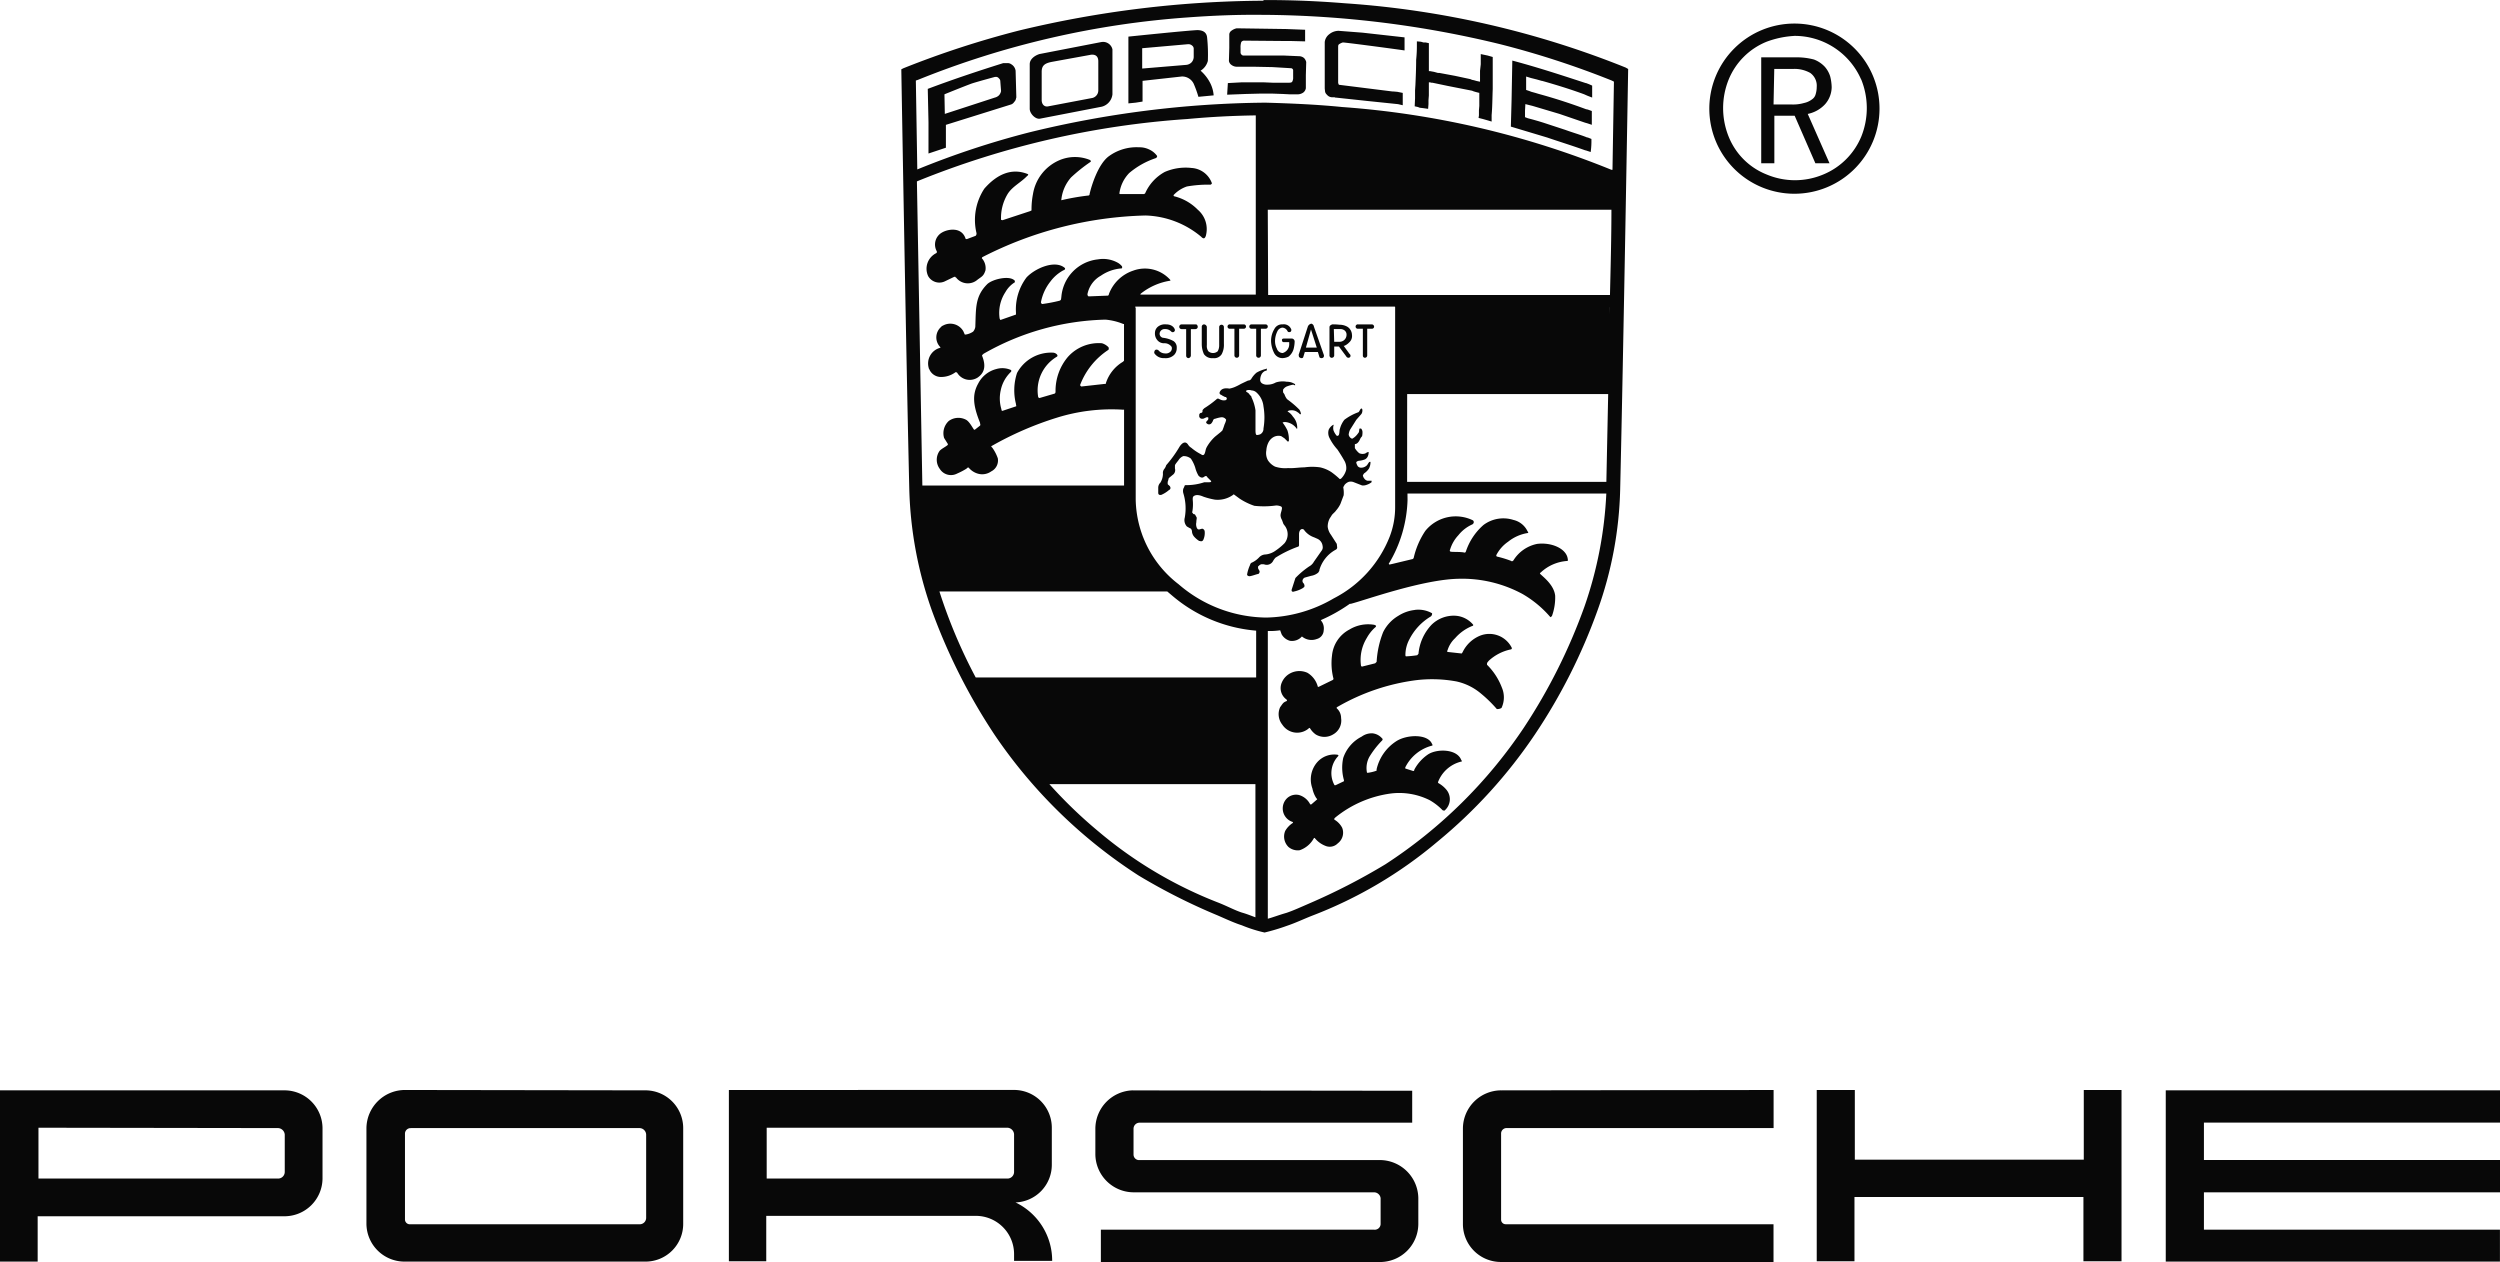
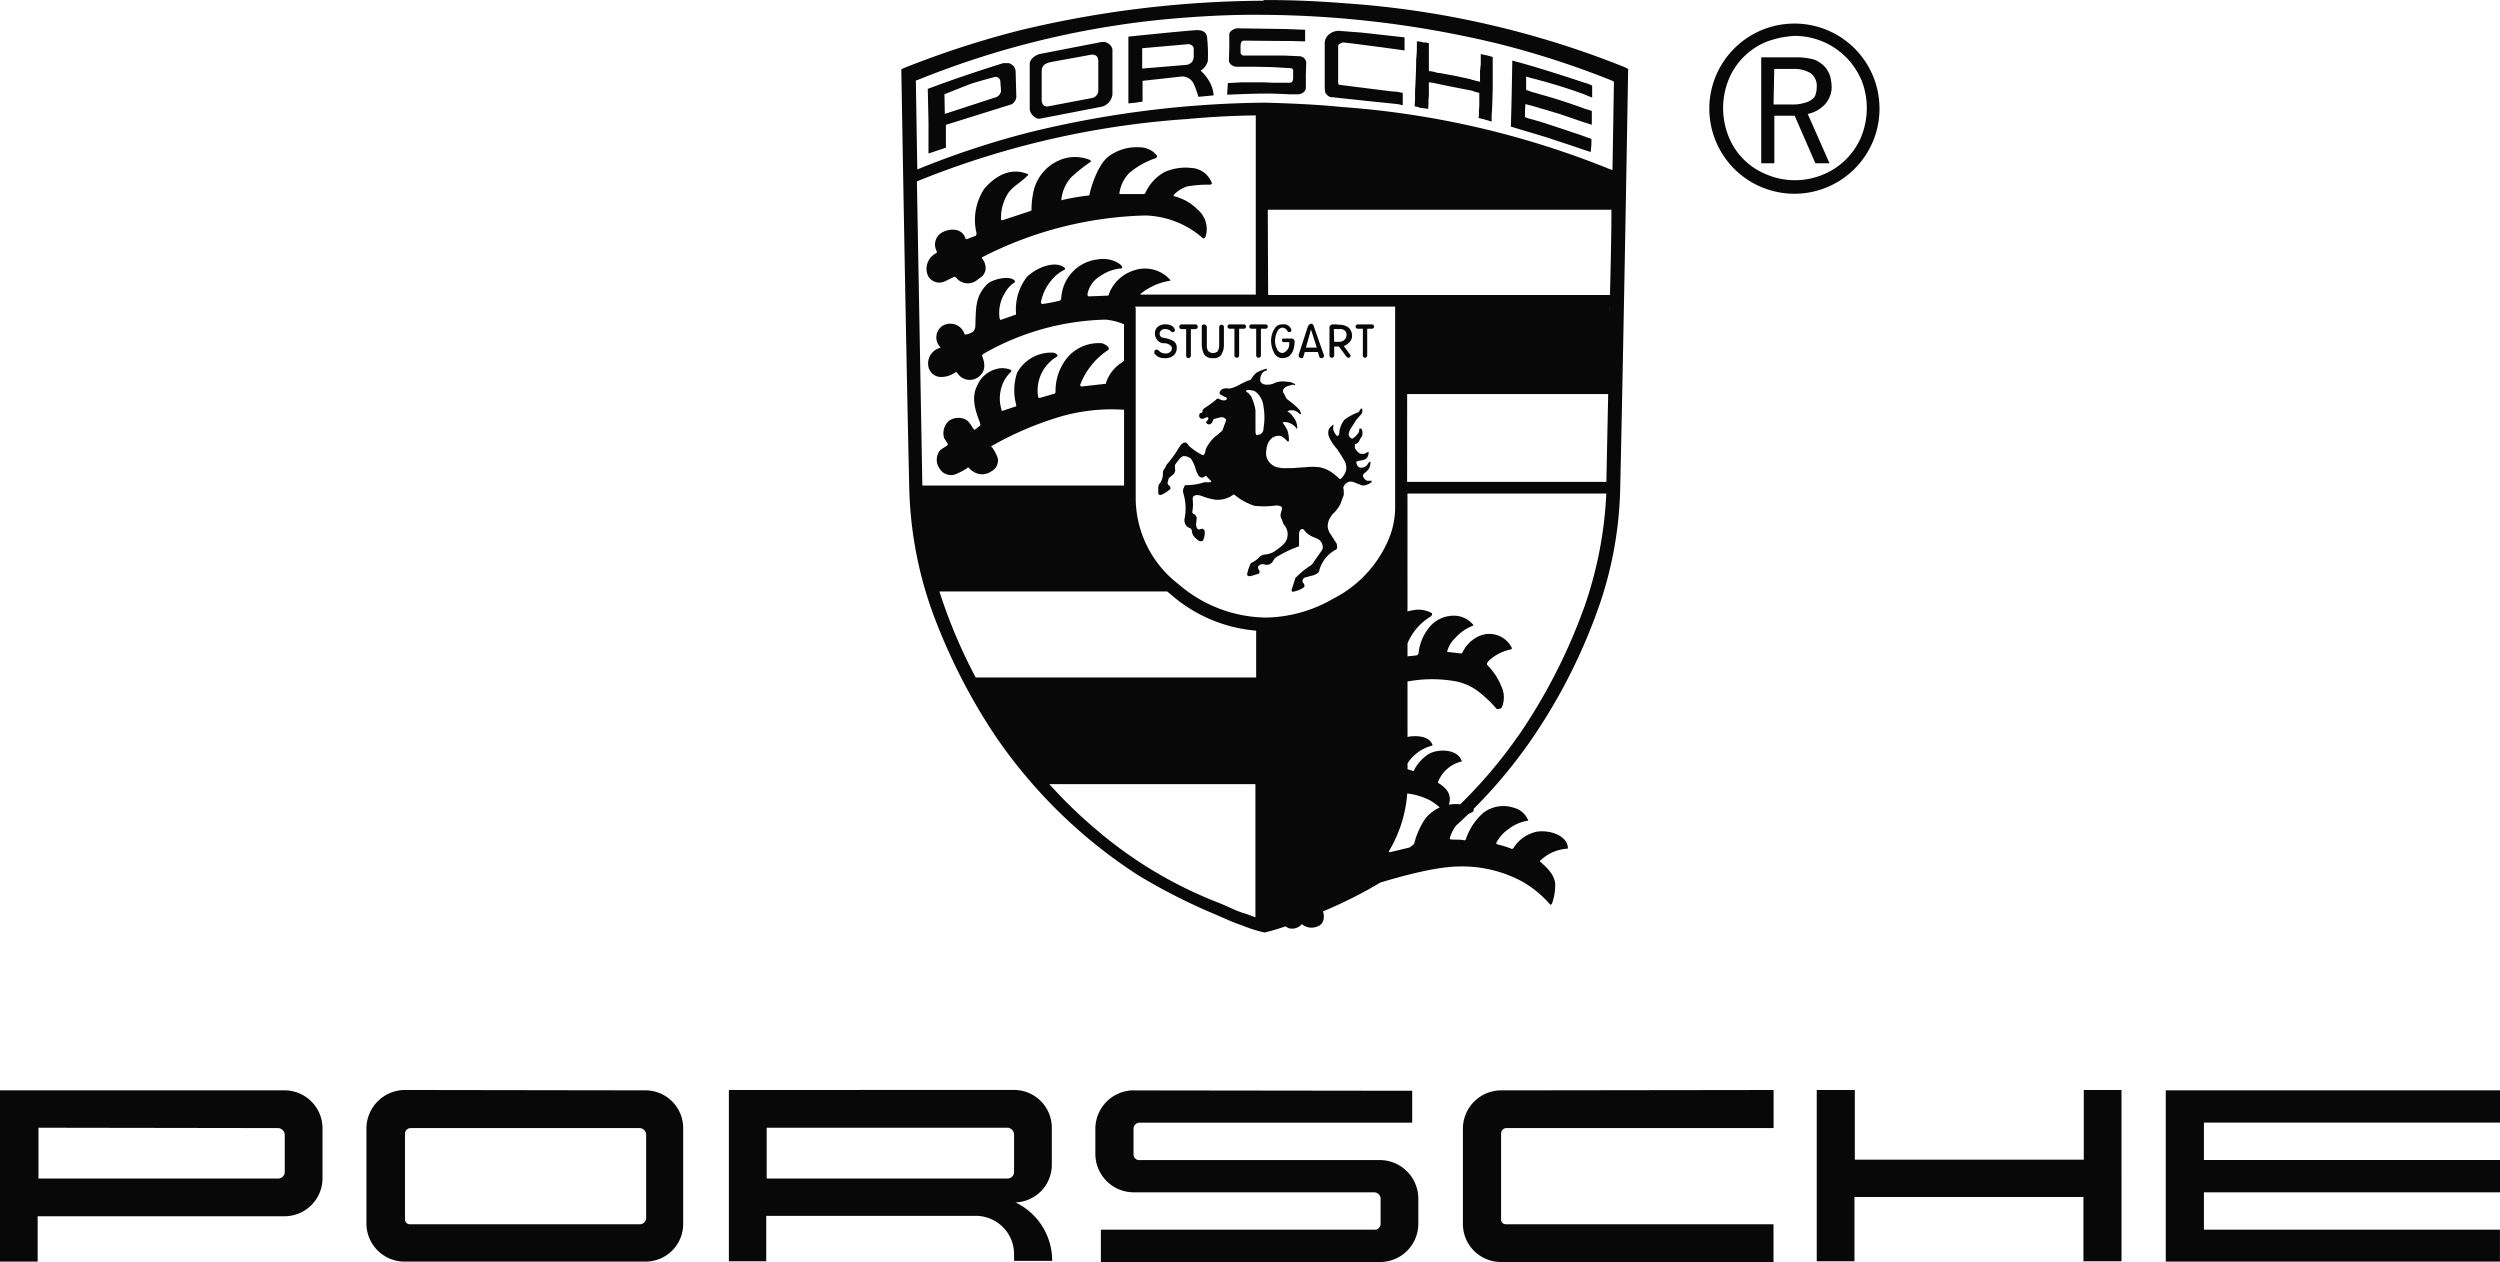
<svg xmlns="http://www.w3.org/2000/svg" width="265.449" height="133.996" viewBox="0 0 265.449 133.996">
-   <path id="porsche_logo" data-name="porsche logo" d="M189.45,125.677a112.892,112.892,0,0,0-25.928,3.159,99.471,99.471,0,0,0-12.29,4.007l-.231.116s.5,29.858.848,44.653a41.726,41.726,0,0,0,2.389,12.791,62.538,62.538,0,0,0,6.665,13.215,53.331,53.331,0,0,0,15.3,14.948,63.508,63.508,0,0,0,8.4,4.238c.963.424,1.811.809,2.543,1.04a14.741,14.741,0,0,0,2.427.771,22.327,22.327,0,0,0,2.427-.732c.809-.27,1.618-.655,2.581-1.04a46.087,46.087,0,0,0,13.33-7.859,53.031,53.031,0,0,0,10.364-11.4,59.926,59.926,0,0,0,6.665-13.215,40.611,40.611,0,0,0,2.389-12.791c.347-14.833.848-44.653.848-44.653l-.27-.154a97.432,97.432,0,0,0-29.743-6.819c-2.889-.231-5.509-.347-8.437-.347h-.27Zm0,1.5h.231a108.79,108.79,0,0,1,24.927,3.121,94.113,94.113,0,0,1,11.828,3.853l.231.116-.154,9.362H226.4a93.706,93.706,0,0,0-28.587-6.665c-2.7-.27-5.394-.385-8.091-.462h-.231a108.832,108.832,0,0,0-24.927,3.159,91.073,91.073,0,0,0-11.866,3.93l-.154-9.439.231-.077a94.127,94.127,0,0,1,28.664-6.627c2.62-.193,5.317-.308,8.014-.27Zm56.4.925a9.035,9.035,0,1,0,9.015,9.054,9.027,9.027,0,0,0-9.015-9.054Zm-59.216.5a1.351,1.351,0,0,0-.539.231.557.557,0,0,0-.27.385v1.464l-.039,1.387a.632.632,0,0,0,.27.424.946.946,0,0,0,.578.193h1.849l1.926.039,1.926.116a.257.257,0,0,1,.27.193v.771a.829.829,0,0,1-.077.424c-.039.116-.154.154-.385.154h-1.7l-.925-.039H187.1l-1.426.077-.077,1.233,2-.077,1.541-.039h1.233l1.117.039.771.039h.848a1.038,1.038,0,0,0,.578-.193.715.715,0,0,0,.27-.462v-1.387l.039-1.387a.919.919,0,0,0-.231-.424.846.846,0,0,0-.462-.193l-1.772-.077h-4.276l-.116-.077a.333.333,0,0,1-.116-.231v-.5a1.7,1.7,0,0,1,.077-.616.371.371,0,0,1,.347-.154l4.315.039h.616l1.5.039v-1.233l-2-.077-5.24-.077Zm-4.122.193c-.732,0-7.4.693-7.4.693v7.089l.771-.077.732-.116v-2.2l4.161-.462a1.363,1.363,0,0,1,1.271.771,11.613,11.613,0,0,1,.5,1.387l1.618-.154a3.457,3.457,0,0,0-.347-1.271,4.374,4.374,0,0,0-1.04-1.348,1.748,1.748,0,0,0,.771-1.04,17.4,17.4,0,0,0-.077-2.466C183.44,129.222,183.247,128.836,182.515,128.8Zm14.948.077a1.583,1.583,0,0,0-1,.347,1.216,1.216,0,0,0-.5.848V135l.039.347a.608.608,0,0,0,.193.308.716.716,0,0,0,.5.27H197l.077.039h.077l3.236.347,3.352.347.5.116v-1.31l-.578-.116-.462-.039h-.077l-2.774-.347-2.774-.347a.154.154,0,0,1-.154-.077l-.039-.154v-3.776c0-.154,0-.27.154-.347a1.369,1.369,0,0,1,.347-.154c.616.039,5.779.732,6.55.848v-1.387l-4.469-.5-2.5-.193Zm48.351.539a7.7,7.7,0,0,1,7.05,4.508l.077.154a8.1,8.1,0,0,1,0,6.01,7.437,7.437,0,0,1-4.045,4.045,7.744,7.744,0,0,1-6.01,0,7.2,7.2,0,0,1-4.045-4.045,8.1,8.1,0,0,1,0-6.01,7.317,7.317,0,0,1,4.045-4.045A9.949,9.949,0,0,1,245.815,129.414Zm-40.068.578v.308a13.7,13.7,0,0,1-.077,1.657c0,.886-.039,1.772-.077,2.658l-.039.578v.848l-.039.848.347.077.193.077.347.039.539.077.039-.5v-.424l.039-.5v-1.387a.656.656,0,0,1,.27.039h.116l1.657.347,2.543.5.193.077.27.077.308.077v1.387l-.039.462v.539l-.039.27.462.116.27.077.27.077.385.116v-.693c.077-.848.077-1.734.116-2.774v-3.39l-.539-.154-.732-.154v1.079l-.077.693v1.156h-.039l-.347-.077-.27-.077-.193-.039L211.41,134l-1.618-.347-1.657-.308h-.154l-.424-.116-.424-.077h-.116v-2.967l-.347-.077h-.231l-.27-.077-.424-.039Zm-33.518.077-6.55,1.271c-.5.154-1.04.539-1.04,1.079v4.739c0,.5.616,1.156,1.117,1.04l6.55-1.271a1.524,1.524,0,0,0,1.117-1.31V130.84a1.02,1.02,0,0,0-1.194-.771Zm9.169.231a.607.607,0,0,1,.5.154.418.418,0,0,1,.154.347v.809a.875.875,0,0,1-.231.616.909.909,0,0,1-.616.27l-2.312.193-2.312.193v-2.158l4.816-.424Zm-10.287,1.117c.616-.077.809.27.809.693v3.044a.824.824,0,0,1-.616.848l-4.662.886c-.462.116-.732-.231-.732-.655v-3.005c0-.616.27-.886,1-1.04C166.874,132.188,171.111,131.418,171.111,131.418Zm74.935.27h-3.737v11.25H243.7V137.89h2.157l2.2,5.047h1.5l-2.312-5.24a3.425,3.425,0,0,0,1.849-1.04,2.784,2.784,0,0,0,.693-1.811,5.21,5.21,0,0,0-.154-1.117,2.774,2.774,0,0,0-.578-1.04,3.048,3.048,0,0,0-1.156-.771A7.153,7.153,0,0,0,246.046,131.687Zm-30.166.347-.077,4.161-.077,2.851,3.853,1.156c1.233.424,2.62.848,4.007,1.348l.154.039.462.154a8.374,8.374,0,0,0,.077-1.387l-.385-.154h-.077l-.077-.039c-.693-.27-1.5-.5-2.235-.771l-2.35-.771-.5-.154-.539-.154-.578-.154-.308-.116v-.693l.039-.693.771.193,2.851.848,2.7.925.27.077.462.154v-1.464l-.424-.154-.193-.039c-1.657-.616-3.313-1.156-5.008-1.618l-.385-.116-.424-.116-.193-.077-.347-.116v-1.425l.5.154.616.154.539.154h.039c1.5.424,3.005.886,4.469,1.425l.347.154.5.193v-1.271l-.347-.154-.308-.116h-.039C221.081,133.575,218.5,132.727,215.88,132.034Zm-53.591.27h-.462c-2.7.848-5.355,1.734-8.014,2.735l.077,3.544V141.9l1.849-.616v-2.427l6.9-2.158a.615.615,0,0,0,.347-.27.626.626,0,0,0,.193-.347c0-.039.039-.116.039-.154l-.077-2.812a.95.95,0,0,0-.462-.693A.651.651,0,0,0,162.289,132.3Zm81.407.616h2.08a3.4,3.4,0,0,1,1.734.424,1.666,1.666,0,0,1,.693,1.5,2.669,2.669,0,0,1-.116.771.938.938,0,0,1-.385.539,2.132,2.132,0,0,1-.848.385,4.153,4.153,0,0,1-1.387.154h-1.849l.077-3.776Zm-82.755.848h.077a.376.376,0,0,1,.347.154.418.418,0,0,1,.154.347l.077,1a.879.879,0,0,1-.231.462.918.918,0,0,1-.424.231l-5.317,1.734-.039-2.08s2.08-.848,2.928-1.156C159.361,134.191,160.94,133.768,160.94,133.768Zm27.7,4.084v19.032H176.467c-.154,0-.077-.077.077-.193a6.677,6.677,0,0,1,2.928-1.271c.116,0,.154-.039,0-.193a3.611,3.611,0,0,0-3.853-.886,4.161,4.161,0,0,0-2.581,2.5.141.141,0,0,1-.154.154l-1.965.077c-.116,0-.154-.154-.154-.231a2.875,2.875,0,0,1,1.425-1.965,4.431,4.431,0,0,1,2.158-.771h.039c.077-.039.077-.154.039-.231a1.542,1.542,0,0,0-.462-.385,3.21,3.21,0,0,0-2.08-.347,4.361,4.361,0,0,0-3.891,4.007c-.039.231,0,.308-.193.385a16.561,16.561,0,0,1-1.811.347c-.077.039-.193-.154-.154-.231a5.042,5.042,0,0,1,1-2.158,4.161,4.161,0,0,1,1.387-1.194c.154-.039.193-.154.154-.231-1.04-.925-3.2.039-4.084,1a5.649,5.649,0,0,0-1.117,3.737V159l-1.657.578-.077-.154a4.023,4.023,0,0,1,.616-2.812,2.875,2.875,0,0,1,1-1.04v-.154c-.5-.616-2.35-.193-2.928.347-1.31,1.31-1.194,2.543-1.271,4.546a1.009,1.009,0,0,1-.231.5,1.91,1.91,0,0,1-.771.308h-.116l-.154-.347a1.591,1.591,0,0,0-2.2-.578c-.077,0-.116.077-.154.116a1.47,1.47,0,0,0-.154,2.08c.077.077.116.154,0,.154a1.721,1.721,0,0,0-1.156,2.158c0,.039,0,.039.039.077a1.339,1.339,0,0,0,1.233.848,2.569,2.569,0,0,0,1.5-.462c.077-.077.154-.039.231,0a1.551,1.551,0,0,0,2.158.539c.693-.462.963-1.156.5-2.312-.039-.077.077-.154.154-.231a27.263,27.263,0,0,1,12.945-3.622,6.452,6.452,0,0,1,1.888.462h.077V163.9l-.116.116a4.1,4.1,0,0,0-1.811,2.273c0,.077,0,.077-.154.077l-2.427.27c-.077,0-.154-.116-.154-.154A7.729,7.729,0,0,1,173,162.74a.329.329,0,0,0,0-.27,1.612,1.612,0,0,0-.693-.424,4.379,4.379,0,0,0-3.66,1.5,5.586,5.586,0,0,0-1.271,3.583c0,.116,0,.231-.116.27l-1.58.462a.166.166,0,0,1-.154-.154,4.158,4.158,0,0,1,2-4.238c.193-.154-.154-.424-.424-.424a4.1,4.1,0,0,0-3.814,2.158,5.913,5.913,0,0,0-.116,3.275c0,.116.077.27,0,.27l-1.387.462c-.077.039-.154,0-.154-.154a3.932,3.932,0,0,1-.077-2,3.724,3.724,0,0,1,1.117-2V164.9a2.248,2.248,0,0,0-1.58-.116,2.99,2.99,0,0,0-1.926,1.541c-.693,1.233-.5,2.427.193,4.161,0,.116.077.231,0,.308l-.539.424c-.039.039-.116,0-.154-.077-.231-.347-.5-.848-.848-1a1.731,1.731,0,0,0-1.772.154,1.77,1.77,0,0,0-.5,1.811l.385.616c.039.039,0,.154-.039.154-.231.193-.578.347-.809.578a1.618,1.618,0,0,0,0,1.926,1.4,1.4,0,0,0,1.849.5,7.568,7.568,0,0,0,.963-.5c.116-.077.154-.193.27-.116a1.965,1.965,0,0,0,.925.616,1.65,1.65,0,0,0,1.464-.231,1.292,1.292,0,0,0,.693-1.387,4.4,4.4,0,0,0-.578-1.117c-.154-.154-.154-.154,0-.231a34.809,34.809,0,0,1,6.858-2.967,19.5,19.5,0,0,1,6.973-.848h.154v8.052H153.235l-.578-32.285.077-.039a92.719,92.719,0,0,1,28.625-6.588C183.864,138.006,186.175,137.89,188.641,137.852Zm-12.406,3.39a4.982,4.982,0,0,0-3.159.925c-1.156.809-1.888,3.159-2.08,4.045a.141.141,0,0,1-.154.154,24.555,24.555,0,0,0-2.851.5,4.208,4.208,0,0,1,1.04-2.427,17.058,17.058,0,0,1,2.08-1.657c.039-.039,0-.154-.077-.193a4.2,4.2,0,0,0-3.275.039,4.731,4.731,0,0,0-2.774,3.583,8.54,8.54,0,0,0-.154,1.734l-.154.077-2.928.963-.154-.039a4.919,4.919,0,0,1,.693-2.735c.5-.809,1.425-1.233,2.08-1.926.077-.039.154-.154.077-.193-1.7-.693-3.275,0-4.623,1.541a6.033,6.033,0,0,0-.848,4.662.346.346,0,0,1-.077.347l-.925.347c-.077,0-.154,0-.154-.077-.424-1.233-1.849-1-2.5-.616a1.464,1.464,0,0,0-.539,2c0,.116,0,.154-.077.193a1.847,1.847,0,0,0-.848,2.427,1.363,1.363,0,0,0,1.734.578l1.04-.5h.116a.075.075,0,0,0,.077.077,1.563,1.563,0,0,0,2.273.231c.462-.347.655-.385.848-1a1.566,1.566,0,0,0-.347-1.233c-.077,0,0-.154,0-.154a40.032,40.032,0,0,1,17.337-4.431,9.625,9.625,0,0,1,5.933,2.273.39.39,0,0,0,.27.154c.116-.039.154-.154.193-.231a2.7,2.7,0,0,0-.848-2.812,5.271,5.271,0,0,0-2.5-1.425c-.077,0-.077-.154-.039-.154a3.442,3.442,0,0,1,1.387-.886,13.2,13.2,0,0,1,2.5-.193c.039,0,.154-.077.154-.154a2.449,2.449,0,0,0-2.157-1.618,5.56,5.56,0,0,0-2.851.424,4.771,4.771,0,0,0-2.08,2.273l-.116.077h-2.5c-.039,0-.116,0-.116-.077a3.8,3.8,0,0,1,1.04-2.158,8.507,8.507,0,0,1,2.812-1.58.24.24,0,0,0,.154-.231,2.113,2.113,0,0,0-.848-.693,2.346,2.346,0,0,0-1.079-.231Zm50.239,3.622v1.849h0Zm-36.562,3.005H226.4c0,2.851-.077,5.856-.154,9.054H189.951l-.039-9.054ZM175.85,158.155h27.508c.077,0,.077.039.077.077v21.19a8.675,8.675,0,0,1-.578,3.159,12.492,12.492,0,0,1-5.933,6.55,14.691,14.691,0,0,1-7.166,2.042,14.451,14.451,0,0,1-9.323-3.544,11.579,11.579,0,0,1-4.546-8.977V158.271C175.812,158.271,175.85,158.155,175.85,158.155Zm28.857.077v0Zm21.5,0-.154,7.937h.039C226.128,166.169,226.2,158.232,226.2,158.232Zm-31.669,1.734a.5.5,0,0,0-.385.347l-.963,2.967.039.231.193.116c.154,0,.231,0,.27-.154l.154-.5h1.387l.154.5c0,.116.154.154.231.154a.275.275,0,0,0,.231-.116.329.329,0,0,0,0-.27l-1.04-2.967a.373.373,0,0,0-.27-.308Zm-8.63.077a.234.234,0,1,0,0,.462h.462v2.851a.255.255,0,0,0,.27.231.249.249,0,0,0,.231-.231v-2.851h.5a.231.231,0,1,0,0-.462Zm2.273,0a.231.231,0,0,0,0,.462h.5v2.851a.255.255,0,0,0,.27.231.249.249,0,0,0,.231-.231v-2.851h.5a.231.231,0,0,0,0-.462Zm3.313,0a.909.909,0,0,0-.886.5,2.39,2.39,0,0,0-.347,1.233,2.943,2.943,0,0,0,.308,1.271.988.988,0,0,0,.925.578,1.615,1.615,0,0,0,.616-.154,1.567,1.567,0,0,0,.578-.963,3.372,3.372,0,0,0,.077-.616.321.321,0,0,0-.347-.347h-.771c-.193,0-.231.077-.231.154,0,.154.077.231.193.231h.578v.154a.965.965,0,0,1-.693,1,.659.659,0,0,1-.616-.462,1.756,1.756,0,0,1-.193-.886,2.336,2.336,0,0,1,.231-.925.682.682,0,0,1,.539-.424.652.652,0,0,1,.539.347.2.2,0,0,0,.27.116c.116,0,.154-.154.154-.231A.83.83,0,0,0,191.492,160.043Zm8.014,0a.234.234,0,1,0,0,.462h.5v2.851a.222.222,0,0,0,.231.231.249.249,0,0,0,.231-.231v-2.851h.5a.222.222,0,0,0,.231-.231.249.249,0,0,0-.231-.231Zm-20.381,0a1.211,1.211,0,0,0-.809.193.861.861,0,0,0-.385.693,1.09,1.09,0,0,0,.27.809.9.9,0,0,0,.693.308.922.922,0,0,1,.809.385.5.5,0,0,1-.116.5.711.711,0,0,1-.616.193.909.909,0,0,1-.616-.27.311.311,0,0,0-.347-.116c-.154.077-.154.27-.154.347a1.166,1.166,0,0,0,1.079.539,1.28,1.28,0,0,0,1.04-.347,1.017,1.017,0,0,0,.27-.732.8.8,0,0,0-.347-.732,2.906,2.906,0,0,0-1.117-.347.435.435,0,0,1-.347-.5.529.529,0,0,1,.578-.424.845.845,0,0,1,.655.27.231.231,0,0,0,.385-.154C180.05,160.505,179.819,160.043,179.125,160.043Zm1.618,0a.249.249,0,0,0-.231.231v.039a.249.249,0,0,0,.231.231h.5v2.812a.258.258,0,0,0,.231.27.289.289,0,0,0,.27-.27v-2.812h.5a.249.249,0,0,0,.231-.231c0-.116-.077-.27-.193-.27h-1.541Zm15.989,0-.193.116a.292.292,0,0,0-.077.154v3.005a.257.257,0,0,0,.193.27h.039a.258.258,0,0,0,.27-.231v-.963h.5l.771,1.04a.279.279,0,0,0,.231.154.217.217,0,0,0,.231-.193.275.275,0,0,0-.116-.231l-.616-.848h.077a1.466,1.466,0,0,0,.5-.347.907.907,0,0,0,.308-.809,1.059,1.059,0,0,0-.462-.848,1.65,1.65,0,0,0-.848-.231A5.967,5.967,0,0,0,196.732,160.043Zm-13.6,0a.249.249,0,0,0-.231.231v1.849a2.585,2.585,0,0,0,.231,1.079,1.044,1.044,0,0,0,.963.424.939.939,0,0,0,.925-.424,2.1,2.1,0,0,0,.231-1.079v-1.811a.249.249,0,0,0-.231-.231h-.039a.249.249,0,0,0-.231.231v1.926a1.266,1.266,0,0,1-.154.655.747.747,0,0,1-1,0,.98.98,0,0,1-.154-.655v-1.926a.327.327,0,0,0-.308-.27Zm13.793.5h.655a.71.71,0,0,1,.5.154.561.561,0,0,1,.193.462.741.741,0,0,1-.771.732h-.539l-.039-1.348Zm-2.427.039.616,1.926h-1.156Zm-4.816,4.2a3.6,3.6,0,0,0-.963.385,2.523,2.523,0,0,0-.578.693.532.532,0,0,1-.154.116l-.193.039-.732.347a5.821,5.821,0,0,1-.693.347,2.837,2.837,0,0,1-.539.154c-.424-.077-.886-.039-1.04.424a.211.211,0,0,0,.154.231c.077.039.116.077.193.116l.231.116c.077,0,.116,0,.154.077l.039.077v.039c0,.077-.116.154-.154.154a.857.857,0,0,1-.616-.116h-.039a.186.186,0,0,0-.27,0,10.4,10.4,0,0,1-1.31.963l-.154.154-.039.077v.116c0,.116-.116.154-.193.154a.256.256,0,0,0-.154.193v.193a.31.31,0,0,0,.347.231h.077l.347-.154h.154l.039.039v.154a.385.385,0,0,1-.154.193c-.077.116-.116.193,0,.27a.329.329,0,0,0,.5-.039.966.966,0,0,0,.154-.27.244.244,0,0,1,.231-.193,3.606,3.606,0,0,1,.616-.154.552.552,0,0,1,.424.116l.116.116v.077a1.878,1.878,0,0,1-.154.424l-.116.347-.116.308-.154.154-.616.5a4.544,4.544,0,0,0-.848,1.04,1.369,1.369,0,0,0-.154.347c-.077.347-.154.771-.5.5a5.428,5.428,0,0,1-1.04-.693.994.994,0,0,1-.347-.347c-.347-.5-.771,0-.963.347a12.607,12.607,0,0,1-1.348,1.849,1.2,1.2,0,0,1-.193.385.69.69,0,0,0-.154.539,1.855,1.855,0,0,1-.27.925.761.761,0,0,0-.231.539v.539c0,.154.077.231.193.231h.116a3.082,3.082,0,0,0,.809-.5l.116-.077a.237.237,0,0,0,.039-.27l-.039-.077-.077-.077c-.039-.039-.116-.077-.154-.154v-.231l.077-.231a.275.275,0,0,1,.116-.231l.424-.347a.62.62,0,0,0,.154-.616v-.27c0-.116.039-.154.116-.27l.27-.347a1.065,1.065,0,0,1,.5-.424,1.209,1.209,0,0,1,.809.27,3.718,3.718,0,0,1,.462.963,3.271,3.271,0,0,0,.347.848c.154.154.347.27.539.154l.116-.077.077-.039c.077,0,.154,0,.193.116l.347.347c.154.116.039.193-.116.193h-.539a6,6,0,0,1-1.849.308h-.116a.141.141,0,0,0-.154.154l-.039.077-.077.154a.939.939,0,0,0,0,.462,5.477,5.477,0,0,1,.154,2.62.986.986,0,0,0,.231.925l.27.154.154.077a.538.538,0,0,1,.116.347.989.989,0,0,0,.193.462,2.462,2.462,0,0,0,.578.5h.077a.254.254,0,0,0,.347-.116,1.732,1.732,0,0,0,.154-.886.327.327,0,0,0-.27-.308l-.154.039-.116.039h-.154a.385.385,0,0,1-.154-.193.991.991,0,0,1-.039-.578v-.116l.039-.27a.283.283,0,0,0-.077-.231c-.077-.154-.077-.193-.193-.231-.077,0-.116-.039-.154-.116-.077-.077-.077-.116-.039-.154a4.69,4.69,0,0,0,.039-1.271c0-.154,0-.27.077-.347.308-.27.809-.077,1.079.039a7.807,7.807,0,0,0,1.194.308,2.807,2.807,0,0,0,1.926-.5c.039-.039.039-.077.116-.039l.578.424a6.654,6.654,0,0,0,1.58.771,9.315,9.315,0,0,0,2.312-.039,1.36,1.36,0,0,1,.539.116l.077.116c0,.308-.154.539-.154.848a1.1,1.1,0,0,0,.154.462l.154.424.116.154a1.507,1.507,0,0,1,0,1.888,6.129,6.129,0,0,1-.925.771,2.2,2.2,0,0,1-1.079.424.965.965,0,0,0-.693.308,2.4,2.4,0,0,1-.732.539.331.331,0,0,0-.231.27,4.02,4.02,0,0,0-.308.963c-.039.154.116.231.27.231.27-.039.539-.154.848-.231.154,0,.231-.193.193-.347l-.039-.039-.116-.231v-.193c.077-.039.116-.116.193-.154a.367.367,0,0,1,.27-.077h.154a.765.765,0,0,0,1-.385h0a2.136,2.136,0,0,1,.231-.308,12.112,12.112,0,0,1,2.35-1.156.166.166,0,0,0,.154-.154v-1.194c0-.193.077-.539.347-.539a.26.26,0,0,1,.231.154,2.236,2.236,0,0,0,1.04.732l.347.154a.952.952,0,0,1,.539.771.584.584,0,0,1-.116.5l-.809,1.156a1.252,1.252,0,0,1-.5.5,8.87,8.87,0,0,0-1.464,1.233l-.385,1.194c-.077.231.077.308.27.231a3.039,3.039,0,0,0,.886-.347l.154-.116a.232.232,0,0,0,.039-.154.476.476,0,0,0-.154-.308.35.35,0,0,1,0-.385c.039-.077.116-.116.154-.154l.693-.193a1.551,1.551,0,0,0,.771-.347c.039-.077.077-.116.116-.193v-.077a3.589,3.589,0,0,1,1.734-2.158.258.258,0,0,0,.154-.27l-.039-.347-.616-.963a1.807,1.807,0,0,1-.347-.848,1.83,1.83,0,0,1,.231-.925l.154-.231c.116-.231.347-.347.5-.578a3.106,3.106,0,0,0,.462-.693l.347-.925a2.855,2.855,0,0,0-.039-.809c0-.116.077-.154.116-.27a1.052,1.052,0,0,1,.462-.347.846.846,0,0,1,.539.039l.886.347a1.138,1.138,0,0,0,.5-.077,1.6,1.6,0,0,0,.5-.27v-.154h-.424a.561.561,0,0,1-.347-.231.692.692,0,0,1-.154-.347l.116-.193a1.8,1.8,0,0,0,.539-.539,1.511,1.511,0,0,0,.154-.693H200.7c-.154.154-.193.347-.385.462a.847.847,0,0,1-.5.154.471.471,0,0,1-.347-.154,1.368,1.368,0,0,1-.154-.347c-.039-.154.154-.193.231-.231a2.25,2.25,0,0,0,.693-.154.68.68,0,0,0,.308-.347,1.125,1.125,0,0,0,.077-.347c0-.077,0-.116-.039-.077-.154,0-.231.116-.347.154a.855.855,0,0,1-.616-.039,2.027,2.027,0,0,1-.462-.539v-.424c.231,0,.424-.231.539-.5l.077-.154.154-.193a1.875,1.875,0,0,0,.039-.462.574.574,0,0,0-.154-.347h-.154c-.077.154,0,.347-.154.5a2.02,2.02,0,0,1-.385.424c-.116.077-.193.154-.27.154a.555.555,0,0,1-.347-.424,1.429,1.429,0,0,1,.154-.539l.655-1.04.539-.616c.116-.154.154-.5.039-.578-.154-.039-.231.308-.347.385a5.668,5.668,0,0,0-1.5.809,2.61,2.61,0,0,0-.462.925c-.077.193-.039.462-.116.655,0,.077-.154.154-.231.116a1.779,1.779,0,0,1-.347-.578,1.1,1.1,0,0,1,0-.5c.039-.077,0-.116-.039-.077a1.154,1.154,0,0,0-.462.5,1.172,1.172,0,0,0,.077.886,5.4,5.4,0,0,0,.848,1.233c.231.347.5.771.693,1.117a1.554,1.554,0,0,1,.231,1.04,2.032,2.032,0,0,1-.539.925s-.116.077-.154.039a8.13,8.13,0,0,0-.886-.732,3.589,3.589,0,0,0-1.194-.5,5.965,5.965,0,0,0-1.657,0c-.578,0-1.156.116-1.734.077a3.426,3.426,0,0,1-1.387-.154,1.9,1.9,0,0,1-.771-.693,1.617,1.617,0,0,1-.154-1.04,2.138,2.138,0,0,1,.231-.848,1.36,1.36,0,0,1,.5-.539,1.107,1.107,0,0,1,.848-.116l.347.231.347.347.116-.039a3,3,0,0,0-.154-1.156,4.615,4.615,0,0,0-.5-.809c0-.077.154-.039.193-.077a1.633,1.633,0,0,1,1.31.732l.039-.039a1.738,1.738,0,0,0-.462-1.271,1.555,1.555,0,0,0-.5-.5c-.154-.039.077-.154.193-.154a1.07,1.07,0,0,1,.693.116l.231.154.154.154c.039,0,.116-.077.077-.116a1.154,1.154,0,0,0-.154-.385,9.813,9.813,0,0,0-1.156-1l-.154-.116a1.6,1.6,0,0,1-.27-.5l-.154-.231v-.27a.851.851,0,0,1,.5-.385,3.208,3.208,0,0,1,.578-.154l.193.077s.039-.116-.039-.154a1.553,1.553,0,0,0-.848-.231,2.363,2.363,0,0,0-1.156.077,1.756,1.756,0,0,1-.848.231.98.98,0,0,1-.578-.116.443.443,0,0,1-.231-.347,1.361,1.361,0,0,1,.154-.655.843.843,0,0,1,.385-.347c.154,0,.193-.077.154-.154.077-.116-.039-.077-.116-.039Zm-1.5,2.273a.811.811,0,0,1,.5.193,2.287,2.287,0,0,1,.771,1.5,6.877,6.877,0,0,1,0,2.35.654.654,0,0,1-.347.616,1.125,1.125,0,0,1-.347.077c-.116,0-.154-.193-.154-.5v-2.119a4.782,4.782,0,0,0-.424-1.387c0-.116-.077-.154-.154-.231l-.154-.193c-.077-.077-.193-.116-.27-.193l.039-.116a.858.858,0,0,1,.539,0Zm16.528.385h21.344l-.193,9.323H204.707ZM204.745,178h21.113a42.333,42.333,0,0,1-2.312,11.982,59.981,59.981,0,0,1-6.434,12.868A51.322,51.322,0,0,1,202.4,217.371a66.708,66.708,0,0,1-8.091,4.161c-.886.385-1.734.771-2.427,1-.809.231-1.5.5-1.965.616V192.6a7.476,7.476,0,0,0,1.31-.077l.154.424a1.46,1.46,0,0,0,.886.693,1.4,1.4,0,0,0,1.271-.462,1.578,1.578,0,0,0,1.58.27.983.983,0,0,0,.732-.925,1.3,1.3,0,0,0-.154-.848l-.154-.231a17.167,17.167,0,0,0,3.082-1.734h.116c1.5-.385,7.705-2.62,11.52-2.658a13.48,13.48,0,0,1,6.7,1.618,11.38,11.38,0,0,1,2.967,2.466l.154-.116a5.767,5.767,0,0,0,.347-2.158c-.116-1.156-1.271-2-1.618-2.35,0,0,0-.077.116-.154a4.533,4.533,0,0,1,2.774-1.194c.116,0,.077-.154.039-.347-.231-1-1.734-1.657-3.236-1.464a3.867,3.867,0,0,0-2.5,1.734c-.039.077-.193.154-.231.077a11.2,11.2,0,0,0-1.5-.462c-.154-.039-.077-.193-.077-.193a3.873,3.873,0,0,1,1.233-1.387,4.446,4.446,0,0,1,2.08-.925c.077,0,.077-.116,0-.154a2.205,2.205,0,0,0-1.5-1.233,3.512,3.512,0,0,0-3.2.539,6.414,6.414,0,0,0-1.849,2.774c-.039.116-.077.154-.154.154-.424-.116-1.425-.039-1.5-.116-.077,0-.077-.154-.039-.193a3.852,3.852,0,0,1,.886-1.541,3.949,3.949,0,0,1,1.5-1.156l.077-.077a.244.244,0,0,0-.039-.347h0a4.157,4.157,0,0,0-5.047,1.117,8.548,8.548,0,0,0-1.233,2.851c0,.039-.077.154-.154.154l-2.08.5-.347.077-.077-.077a13.914,13.914,0,0,0,2-6.781Zm-28.587,3.352c.116.462.347.886.5,1.348Zm2.35,4.893a14.6,14.6,0,0,0,11.173,5.509,14.232,14.232,0,0,0,9.131-3.467,14.367,14.367,0,0,1-9.131,3.39A14.58,14.58,0,0,1,178.509,186.241Zm-.732,1.117h0Zm-22.731,1.04h24.195l.5.424a15.726,15.726,0,0,0,8.938,3.737v4.97H158.9a55.378,55.378,0,0,1-3.853-9.131Zm50.47,1.965a4.084,4.084,0,0,0-1.734.616,4.129,4.129,0,0,0-1.618,1.734,10.115,10.115,0,0,0-.693,3.159l-.154.154-1.387.347a.137.137,0,0,1-.116-.077,4.441,4.441,0,0,1,.616-2.967,4.2,4.2,0,0,1,.886-1.117c.077-.039.116-.154.077-.193l-.154-.077a3.831,3.831,0,0,0-2.658.5,3.483,3.483,0,0,0-1.849,2.774,6.468,6.468,0,0,0,.154,2.427.154.154,0,0,1-.077.154l-1.5.732h-.077a2.426,2.426,0,0,0-1.117-1.5,2.081,2.081,0,0,0-1.849.077,1.961,1.961,0,0,0-.848.925,1.482,1.482,0,0,0,.5,1.849c0,.039.077.116,0,.154-.385.154-.385.231-.693.655a1.78,1.78,0,0,0,.231,1.849,1.881,1.881,0,0,0,2.62.539,1.021,1.021,0,0,0,.231-.193.137.137,0,0,1,.116.077,2.205,2.205,0,0,0,.578.616,1.773,1.773,0,0,0,1.849,0,1.685,1.685,0,0,0,.848-1.734,1.376,1.376,0,0,0-.462-1.04c-.039-.077,0-.116.154-.193a22.385,22.385,0,0,1,8.129-2.774,14.255,14.255,0,0,1,4.431.116,6.019,6.019,0,0,1,2.581,1.271,13.741,13.741,0,0,1,1.7,1.657.8.8,0,0,0,.5-.116,2.634,2.634,0,0,0,.039-2.158,6.786,6.786,0,0,0-1.58-2.427V196.1c0-.154.077-.193.193-.347a4.941,4.941,0,0,1,2.312-1.194.13.13,0,0,0,.116-.193,2.659,2.659,0,0,0-3.352-1.271,3.541,3.541,0,0,0-1.849,1.734c-.039.077-.116.193-.154.154l-1.387-.154c-.154,0-.116-.154-.077-.154a2.9,2.9,0,0,1,.809-1.31,4.785,4.785,0,0,1,1.849-1.31c.077,0,.077-.077.077-.116a2.677,2.677,0,0,0-1.926-.963,3.365,3.365,0,0,0-2.5.963,5.16,5.16,0,0,0-1.387,3.082c-.077.077-.116.154-.154.154a10.664,10.664,0,0,1-1.156.116c-.077,0-.077-.116-.077-.154a3.529,3.529,0,0,1,.424-1.657,6,6,0,0,1,2.273-2.427c.154-.116.154-.347.116-.347a2.957,2.957,0,0,0-1.811-.347ZM188.6,198.647h0l.039,9.054Zm12.367,4.816a1.8,1.8,0,0,0-1.079.347,3.957,3.957,0,0,0-1.965,2.273,4.859,4.859,0,0,0,.077,2.35v.116l-.886.424H197a2.619,2.619,0,0,1,.347-3.044c.077-.077.116-.154-.039-.193a2.415,2.415,0,0,0-2.158.809,2.788,2.788,0,0,0-.5,2.774,2.97,2.97,0,0,0,.424,1.04s.154.116.039.154l-.578.5h-.116a1.927,1.927,0,0,0-1.194-1,1.4,1.4,0,0,0-1.271.347,1.512,1.512,0,0,0-.039,2.119l.039.039a1.451,1.451,0,0,0,.578.347.074.074,0,0,1,.039.116,2.428,2.428,0,0,0-.809.848,1.552,1.552,0,0,0,.347,1.7,1.521,1.521,0,0,0,1.194.347,2.711,2.711,0,0,0,1.5-1.271s.077-.077.116,0a2.709,2.709,0,0,0,1.117.809,1.184,1.184,0,0,0,1.31-.27,1.413,1.413,0,0,0,.462-1.657,2.141,2.141,0,0,0-.809-.848c-.077-.077,0-.154.077-.231a11.862,11.862,0,0,1,5.818-2.543,7.222,7.222,0,0,1,4.2.693,6.121,6.121,0,0,1,1.387,1.079c.039,0,.193.077.231,0a1.572,1.572,0,0,0,.154-2.2,3.032,3.032,0,0,0-.848-.693l-.039-.077a3.536,3.536,0,0,1,2.466-2.2c.116,0,.077-.077,0-.193-.462-1.156-2.543-1.194-3.506-.578a4.537,4.537,0,0,0-1.464,1.618c0,.077-.039.154-.116.154l-.848-.27v-.116a4.394,4.394,0,0,1,2.851-2.312c.077-.039.039-.116,0-.154-.424-1.117-2.7-1.04-3.814-.308a4.829,4.829,0,0,0-2.08,2.967v.154a4.378,4.378,0,0,1-.963.231c-.039,0-.077-.039-.077-.116a2.479,2.479,0,0,1,.27-1.58,9.548,9.548,0,0,1,1.348-1.734c.077-.077.077-.193,0-.231a1.535,1.535,0,0,0-1.079-.539Zm-34.25,5.394H188.6V223c-.424-.154-.886-.347-1.425-.5-.732-.231-1.5-.655-2.466-1.04a44.773,44.773,0,0,1-12.791-7.59A49.075,49.075,0,0,1,166.719,208.856ZM248.2,241.334v18.185h4.007V252.7h24.31v6.819h4.045V241.334h-4.007v7.4h-24.31v-7.4Zm-149.908,0a4.1,4.1,0,0,0-4.084,4.045v10.171a4.045,4.045,0,0,0,4.084,4.007h25.543a4,4,0,0,0,4.007-4.007V245.38a4.013,4.013,0,0,0-3.93-4.007l-25.62-.039Zm34.4,0v18.185h3.968V254.7h22.307a4.062,4.062,0,0,1,4.007,4.045v.732h4.045v-.039a6.848,6.848,0,0,0-3.891-6.164,4,4,0,0,0,3.853-4.007v-3.93a4.012,4.012,0,0,0-4.045-4.007Zm-77.4.039v18.185h4.007v-4.816H85.5a4.037,4.037,0,0,0,4.045-4.007V245.38a4.037,4.037,0,0,0-4.045-4.007H55.3Zm159.424,0a4.07,4.07,0,0,0-4.084,4.007v10.171a4.029,4.029,0,0,0,3.968,4.045h29.011v-4.007H215.186a.486.486,0,0,1-.5-.5v-9.169a.583.583,0,0,1,.655-.539h28.279v-4.045l-28.9.039Zm70.543,0v18.185h35.483v-3.39H289.312V252.2h31.438V248.77H289.312V244.8h31.438v-3.429Zm-109.686,0a4.088,4.088,0,0,0-3.968,4.084v2.7A4.078,4.078,0,0,0,175.7,252.2h25.5a.706.706,0,0,1,.693.616v2.774a.624.624,0,0,1-.693.578H172.19V259.6h29.7a4.062,4.062,0,0,0,4.007-4.045v-2.735a4.1,4.1,0,0,0-4.045-4.045H176.313a.588.588,0,0,1-.655-.578h0v-2.774a.642.642,0,0,1,.655-.616h28.934v-3.39l-29.666-.039Zm-38.874,3.968h25.582a.745.745,0,0,1,.693.693v4.007a.706.706,0,0,1-.616.693H136.707v-5.394Zm-77.4,0,25.543.039a.746.746,0,0,1,.693.693v3.968a.706.706,0,0,1-.616.693H59.384v-5.394Zm39.644.039h24.272a.716.716,0,0,1,.693.693V254.9a.682.682,0,0,1-.655.693H98.8a.51.51,0,0,1-.5-.5v-9.169a.6.6,0,0,1,.655-.539Z" transform="translate(-55.3 -125.6)" fill="#080808" />
+   <path id="porsche_logo" data-name="porsche logo" d="M189.45,125.677a112.892,112.892,0,0,0-25.928,3.159,99.471,99.471,0,0,0-12.29,4.007l-.231.116s.5,29.858.848,44.653a41.726,41.726,0,0,0,2.389,12.791,62.538,62.538,0,0,0,6.665,13.215,53.331,53.331,0,0,0,15.3,14.948,63.508,63.508,0,0,0,8.4,4.238c.963.424,1.811.809,2.543,1.04a14.741,14.741,0,0,0,2.427.771,22.327,22.327,0,0,0,2.427-.732c.809-.27,1.618-.655,2.581-1.04a46.087,46.087,0,0,0,13.33-7.859,53.031,53.031,0,0,0,10.364-11.4,59.926,59.926,0,0,0,6.665-13.215,40.611,40.611,0,0,0,2.389-12.791c.347-14.833.848-44.653.848-44.653l-.27-.154a97.432,97.432,0,0,0-29.743-6.819c-2.889-.231-5.509-.347-8.437-.347h-.27Zm0,1.5h.231a108.79,108.79,0,0,1,24.927,3.121,94.113,94.113,0,0,1,11.828,3.853l.231.116-.154,9.362H226.4a93.706,93.706,0,0,0-28.587-6.665c-2.7-.27-5.394-.385-8.091-.462h-.231a108.832,108.832,0,0,0-24.927,3.159,91.073,91.073,0,0,0-11.866,3.93l-.154-9.439.231-.077a94.127,94.127,0,0,1,28.664-6.627c2.62-.193,5.317-.308,8.014-.27Zm56.4.925a9.035,9.035,0,1,0,9.015,9.054,9.027,9.027,0,0,0-9.015-9.054Zm-59.216.5a1.351,1.351,0,0,0-.539.231.557.557,0,0,0-.27.385v1.464l-.039,1.387a.632.632,0,0,0,.27.424.946.946,0,0,0,.578.193h1.849l1.926.039,1.926.116a.257.257,0,0,1,.27.193v.771a.829.829,0,0,1-.077.424c-.039.116-.154.154-.385.154h-1.7l-.925-.039H187.1l-1.426.077-.077,1.233,2-.077,1.541-.039h1.233l1.117.039.771.039h.848a1.038,1.038,0,0,0,.578-.193.715.715,0,0,0,.27-.462v-1.387l.039-1.387a.919.919,0,0,0-.231-.424.846.846,0,0,0-.462-.193l-1.772-.077h-4.276l-.116-.077a.333.333,0,0,1-.116-.231v-.5a1.7,1.7,0,0,1,.077-.616.371.371,0,0,1,.347-.154l4.315.039h.616l1.5.039v-1.233l-2-.077-5.24-.077Zm-4.122.193c-.732,0-7.4.693-7.4.693v7.089l.771-.077.732-.116v-2.2l4.161-.462a1.363,1.363,0,0,1,1.271.771,11.613,11.613,0,0,1,.5,1.387l1.618-.154a3.457,3.457,0,0,0-.347-1.271,4.374,4.374,0,0,0-1.04-1.348,1.748,1.748,0,0,0,.771-1.04,17.4,17.4,0,0,0-.077-2.466C183.44,129.222,183.247,128.836,182.515,128.8Zm14.948.077a1.583,1.583,0,0,0-1,.347,1.216,1.216,0,0,0-.5.848V135l.039.347a.608.608,0,0,0,.193.308.716.716,0,0,0,.5.27H197l.077.039h.077l3.236.347,3.352.347.5.116v-1.31l-.578-.116-.462-.039h-.077l-2.774-.347-2.774-.347a.154.154,0,0,1-.154-.077l-.039-.154v-3.776c0-.154,0-.27.154-.347a1.369,1.369,0,0,1,.347-.154c.616.039,5.779.732,6.55.848v-1.387l-4.469-.5-2.5-.193Zm48.351.539a7.7,7.7,0,0,1,7.05,4.508l.077.154a8.1,8.1,0,0,1,0,6.01,7.437,7.437,0,0,1-4.045,4.045,7.744,7.744,0,0,1-6.01,0,7.2,7.2,0,0,1-4.045-4.045,8.1,8.1,0,0,1,0-6.01,7.317,7.317,0,0,1,4.045-4.045A9.949,9.949,0,0,1,245.815,129.414Zm-40.068.578v.308a13.7,13.7,0,0,1-.077,1.657c0,.886-.039,1.772-.077,2.658l-.039.578v.848l-.039.848.347.077.193.077.347.039.539.077.039-.5v-.424l.039-.5v-1.387a.656.656,0,0,1,.27.039h.116l1.657.347,2.543.5.193.077.27.077.308.077v1.387l-.039.462v.539l-.039.27.462.116.27.077.27.077.385.116v-.693c.077-.848.077-1.734.116-2.774v-3.39l-.539-.154-.732-.154v1.079l-.077.693v1.156h-.039l-.347-.077-.27-.077-.193-.039L211.41,134l-1.618-.347-1.657-.308h-.154l-.424-.116-.424-.077h-.116v-2.967l-.347-.077h-.231l-.27-.077-.424-.039Zm-33.518.077-6.55,1.271c-.5.154-1.04.539-1.04,1.079v4.739c0,.5.616,1.156,1.117,1.04l6.55-1.271a1.524,1.524,0,0,0,1.117-1.31V130.84a1.02,1.02,0,0,0-1.194-.771Zm9.169.231a.607.607,0,0,1,.5.154.418.418,0,0,1,.154.347v.809a.875.875,0,0,1-.231.616.909.909,0,0,1-.616.27l-2.312.193-2.312.193v-2.158l4.816-.424Zm-10.287,1.117c.616-.077.809.27.809.693v3.044a.824.824,0,0,1-.616.848l-4.662.886c-.462.116-.732-.231-.732-.655v-3.005c0-.616.27-.886,1-1.04C166.874,132.188,171.111,131.418,171.111,131.418Zm74.935.27h-3.737v11.25H243.7V137.89h2.157l2.2,5.047h1.5l-2.312-5.24a3.425,3.425,0,0,0,1.849-1.04,2.784,2.784,0,0,0,.693-1.811,5.21,5.21,0,0,0-.154-1.117,2.774,2.774,0,0,0-.578-1.04,3.048,3.048,0,0,0-1.156-.771A7.153,7.153,0,0,0,246.046,131.687Zm-30.166.347-.077,4.161-.077,2.851,3.853,1.156c1.233.424,2.62.848,4.007,1.348l.154.039.462.154a8.374,8.374,0,0,0,.077-1.387l-.385-.154h-.077l-.077-.039c-.693-.27-1.5-.5-2.235-.771l-2.35-.771-.5-.154-.539-.154-.578-.154-.308-.116v-.693l.039-.693.771.193,2.851.848,2.7.925.27.077.462.154v-1.464l-.424-.154-.193-.039c-1.657-.616-3.313-1.156-5.008-1.618l-.385-.116-.424-.116-.193-.077-.347-.116v-1.425l.5.154.616.154.539.154h.039c1.5.424,3.005.886,4.469,1.425l.347.154.5.193v-1.271l-.347-.154-.308-.116h-.039C221.081,133.575,218.5,132.727,215.88,132.034Zm-53.591.27h-.462c-2.7.848-5.355,1.734-8.014,2.735l.077,3.544V141.9l1.849-.616v-2.427l6.9-2.158a.615.615,0,0,0,.347-.27.626.626,0,0,0,.193-.347c0-.039.039-.116.039-.154l-.077-2.812a.95.95,0,0,0-.462-.693A.651.651,0,0,0,162.289,132.3Zm81.407.616h2.08a3.4,3.4,0,0,1,1.734.424,1.666,1.666,0,0,1,.693,1.5,2.669,2.669,0,0,1-.116.771.938.938,0,0,1-.385.539,2.132,2.132,0,0,1-.848.385,4.153,4.153,0,0,1-1.387.154h-1.849l.077-3.776Zm-82.755.848h.077a.376.376,0,0,1,.347.154.418.418,0,0,1,.154.347l.077,1a.879.879,0,0,1-.231.462.918.918,0,0,1-.424.231l-5.317,1.734-.039-2.08s2.08-.848,2.928-1.156C159.361,134.191,160.94,133.768,160.94,133.768Zm27.7,4.084v19.032H176.467c-.154,0-.077-.077.077-.193a6.677,6.677,0,0,1,2.928-1.271c.116,0,.154-.039,0-.193a3.611,3.611,0,0,0-3.853-.886,4.161,4.161,0,0,0-2.581,2.5.141.141,0,0,1-.154.154l-1.965.077c-.116,0-.154-.154-.154-.231a2.875,2.875,0,0,1,1.425-1.965,4.431,4.431,0,0,1,2.158-.771h.039c.077-.039.077-.154.039-.231a1.542,1.542,0,0,0-.462-.385,3.21,3.21,0,0,0-2.08-.347,4.361,4.361,0,0,0-3.891,4.007c-.039.231,0,.308-.193.385a16.561,16.561,0,0,1-1.811.347c-.077.039-.193-.154-.154-.231a5.042,5.042,0,0,1,1-2.158,4.161,4.161,0,0,1,1.387-1.194c.154-.039.193-.154.154-.231-1.04-.925-3.2.039-4.084,1a5.649,5.649,0,0,0-1.117,3.737V159l-1.657.578-.077-.154a4.023,4.023,0,0,1,.616-2.812,2.875,2.875,0,0,1,1-1.04v-.154c-.5-.616-2.35-.193-2.928.347-1.31,1.31-1.194,2.543-1.271,4.546a1.009,1.009,0,0,1-.231.5,1.91,1.91,0,0,1-.771.308h-.116l-.154-.347a1.591,1.591,0,0,0-2.2-.578c-.077,0-.116.077-.154.116a1.47,1.47,0,0,0-.154,2.08c.077.077.116.154,0,.154a1.721,1.721,0,0,0-1.156,2.158c0,.039,0,.039.039.077a1.339,1.339,0,0,0,1.233.848,2.569,2.569,0,0,0,1.5-.462c.077-.077.154-.039.231,0a1.551,1.551,0,0,0,2.158.539c.693-.462.963-1.156.5-2.312-.039-.077.077-.154.154-.231a27.263,27.263,0,0,1,12.945-3.622,6.452,6.452,0,0,1,1.888.462h.077V163.9l-.116.116a4.1,4.1,0,0,0-1.811,2.273c0,.077,0,.077-.154.077l-2.427.27c-.077,0-.154-.116-.154-.154A7.729,7.729,0,0,1,173,162.74a.329.329,0,0,0,0-.27,1.612,1.612,0,0,0-.693-.424,4.379,4.379,0,0,0-3.66,1.5,5.586,5.586,0,0,0-1.271,3.583c0,.116,0,.231-.116.27l-1.58.462a.166.166,0,0,1-.154-.154,4.158,4.158,0,0,1,2-4.238c.193-.154-.154-.424-.424-.424a4.1,4.1,0,0,0-3.814,2.158,5.913,5.913,0,0,0-.116,3.275c0,.116.077.27,0,.27l-1.387.462c-.077.039-.154,0-.154-.154a3.932,3.932,0,0,1-.077-2,3.724,3.724,0,0,1,1.117-2V164.9a2.248,2.248,0,0,0-1.58-.116,2.99,2.99,0,0,0-1.926,1.541c-.693,1.233-.5,2.427.193,4.161,0,.116.077.231,0,.308l-.539.424c-.039.039-.116,0-.154-.077-.231-.347-.5-.848-.848-1a1.731,1.731,0,0,0-1.772.154,1.77,1.77,0,0,0-.5,1.811l.385.616c.039.039,0,.154-.039.154-.231.193-.578.347-.809.578a1.618,1.618,0,0,0,0,1.926,1.4,1.4,0,0,0,1.849.5,7.568,7.568,0,0,0,.963-.5c.116-.077.154-.193.27-.116a1.965,1.965,0,0,0,.925.616,1.65,1.65,0,0,0,1.464-.231,1.292,1.292,0,0,0,.693-1.387,4.4,4.4,0,0,0-.578-1.117c-.154-.154-.154-.154,0-.231a34.809,34.809,0,0,1,6.858-2.967,19.5,19.5,0,0,1,6.973-.848h.154v8.052H153.235l-.578-32.285.077-.039a92.719,92.719,0,0,1,28.625-6.588C183.864,138.006,186.175,137.89,188.641,137.852Zm-12.406,3.39a4.982,4.982,0,0,0-3.159.925c-1.156.809-1.888,3.159-2.08,4.045a.141.141,0,0,1-.154.154,24.555,24.555,0,0,0-2.851.5,4.208,4.208,0,0,1,1.04-2.427,17.058,17.058,0,0,1,2.08-1.657c.039-.039,0-.154-.077-.193a4.2,4.2,0,0,0-3.275.039,4.731,4.731,0,0,0-2.774,3.583,8.54,8.54,0,0,0-.154,1.734l-.154.077-2.928.963-.154-.039a4.919,4.919,0,0,1,.693-2.735c.5-.809,1.425-1.233,2.08-1.926.077-.039.154-.154.077-.193-1.7-.693-3.275,0-4.623,1.541a6.033,6.033,0,0,0-.848,4.662.346.346,0,0,1-.077.347l-.925.347c-.077,0-.154,0-.154-.077-.424-1.233-1.849-1-2.5-.616a1.464,1.464,0,0,0-.539,2c0,.116,0,.154-.077.193a1.847,1.847,0,0,0-.848,2.427,1.363,1.363,0,0,0,1.734.578l1.04-.5h.116a.075.075,0,0,0,.077.077,1.563,1.563,0,0,0,2.273.231c.462-.347.655-.385.848-1a1.566,1.566,0,0,0-.347-1.233c-.077,0,0-.154,0-.154a40.032,40.032,0,0,1,17.337-4.431,9.625,9.625,0,0,1,5.933,2.273.39.39,0,0,0,.27.154c.116-.039.154-.154.193-.231a2.7,2.7,0,0,0-.848-2.812,5.271,5.271,0,0,0-2.5-1.425c-.077,0-.077-.154-.039-.154a3.442,3.442,0,0,1,1.387-.886,13.2,13.2,0,0,1,2.5-.193c.039,0,.154-.077.154-.154a2.449,2.449,0,0,0-2.157-1.618,5.56,5.56,0,0,0-2.851.424,4.771,4.771,0,0,0-2.08,2.273l-.116.077h-2.5c-.039,0-.116,0-.116-.077a3.8,3.8,0,0,1,1.04-2.158,8.507,8.507,0,0,1,2.812-1.58.24.24,0,0,0,.154-.231,2.113,2.113,0,0,0-.848-.693,2.346,2.346,0,0,0-1.079-.231Zm50.239,3.622v1.849h0Zm-36.562,3.005H226.4c0,2.851-.077,5.856-.154,9.054H189.951l-.039-9.054ZM175.85,158.155h27.508c.077,0,.077.039.077.077v21.19a8.675,8.675,0,0,1-.578,3.159,12.492,12.492,0,0,1-5.933,6.55,14.691,14.691,0,0,1-7.166,2.042,14.451,14.451,0,0,1-9.323-3.544,11.579,11.579,0,0,1-4.546-8.977V158.271C175.812,158.271,175.85,158.155,175.85,158.155Zm28.857.077v0Zm21.5,0-.154,7.937h.039C226.128,166.169,226.2,158.232,226.2,158.232Zm-31.669,1.734a.5.5,0,0,0-.385.347l-.963,2.967.039.231.193.116c.154,0,.231,0,.27-.154l.154-.5h1.387l.154.5c0,.116.154.154.231.154a.275.275,0,0,0,.231-.116.329.329,0,0,0,0-.27l-1.04-2.967a.373.373,0,0,0-.27-.308Zm-8.63.077a.234.234,0,1,0,0,.462h.462v2.851a.255.255,0,0,0,.27.231.249.249,0,0,0,.231-.231v-2.851h.5a.231.231,0,1,0,0-.462Zm2.273,0a.231.231,0,0,0,0,.462h.5v2.851a.255.255,0,0,0,.27.231.249.249,0,0,0,.231-.231v-2.851h.5a.231.231,0,0,0,0-.462Zm3.313,0a.909.909,0,0,0-.886.5,2.39,2.39,0,0,0-.347,1.233,2.943,2.943,0,0,0,.308,1.271.988.988,0,0,0,.925.578,1.615,1.615,0,0,0,.616-.154,1.567,1.567,0,0,0,.578-.963,3.372,3.372,0,0,0,.077-.616.321.321,0,0,0-.347-.347h-.771c-.193,0-.231.077-.231.154,0,.154.077.231.193.231h.578v.154a.965.965,0,0,1-.693,1,.659.659,0,0,1-.616-.462,1.756,1.756,0,0,1-.193-.886,2.336,2.336,0,0,1,.231-.925.682.682,0,0,1,.539-.424.652.652,0,0,1,.539.347.2.2,0,0,0,.27.116c.116,0,.154-.154.154-.231A.83.83,0,0,0,191.492,160.043Zm8.014,0a.234.234,0,1,0,0,.462h.5v2.851a.222.222,0,0,0,.231.231.249.249,0,0,0,.231-.231v-2.851h.5a.222.222,0,0,0,.231-.231.249.249,0,0,0-.231-.231Zm-20.381,0a1.211,1.211,0,0,0-.809.193.861.861,0,0,0-.385.693,1.09,1.09,0,0,0,.27.809.9.9,0,0,0,.693.308.922.922,0,0,1,.809.385.5.5,0,0,1-.116.5.711.711,0,0,1-.616.193.909.909,0,0,1-.616-.27.311.311,0,0,0-.347-.116c-.154.077-.154.27-.154.347a1.166,1.166,0,0,0,1.079.539,1.28,1.28,0,0,0,1.04-.347,1.017,1.017,0,0,0,.27-.732.8.8,0,0,0-.347-.732,2.906,2.906,0,0,0-1.117-.347.435.435,0,0,1-.347-.5.529.529,0,0,1,.578-.424.845.845,0,0,1,.655.27.231.231,0,0,0,.385-.154C180.05,160.505,179.819,160.043,179.125,160.043Zm1.618,0a.249.249,0,0,0-.231.231v.039a.249.249,0,0,0,.231.231h.5v2.812a.258.258,0,0,0,.231.27.289.289,0,0,0,.27-.27v-2.812h.5a.249.249,0,0,0,.231-.231c0-.116-.077-.27-.193-.27h-1.541Zm15.989,0-.193.116a.292.292,0,0,0-.077.154v3.005a.257.257,0,0,0,.193.27h.039a.258.258,0,0,0,.27-.231v-.963h.5l.771,1.04a.279.279,0,0,0,.231.154.217.217,0,0,0,.231-.193.275.275,0,0,0-.116-.231l-.616-.848h.077a1.466,1.466,0,0,0,.5-.347.907.907,0,0,0,.308-.809,1.059,1.059,0,0,0-.462-.848,1.65,1.65,0,0,0-.848-.231A5.967,5.967,0,0,0,196.732,160.043Zm-13.6,0a.249.249,0,0,0-.231.231v1.849a2.585,2.585,0,0,0,.231,1.079,1.044,1.044,0,0,0,.963.424.939.939,0,0,0,.925-.424,2.1,2.1,0,0,0,.231-1.079v-1.811a.249.249,0,0,0-.231-.231h-.039a.249.249,0,0,0-.231.231v1.926a1.266,1.266,0,0,1-.154.655.747.747,0,0,1-1,0,.98.98,0,0,1-.154-.655v-1.926a.327.327,0,0,0-.308-.27Zm13.793.5h.655a.71.71,0,0,1,.5.154.561.561,0,0,1,.193.462.741.741,0,0,1-.771.732h-.539l-.039-1.348Zm-2.427.039.616,1.926h-1.156Zm-4.816,4.2a3.6,3.6,0,0,0-.963.385,2.523,2.523,0,0,0-.578.693.532.532,0,0,1-.154.116l-.193.039-.732.347a5.821,5.821,0,0,1-.693.347,2.837,2.837,0,0,1-.539.154c-.424-.077-.886-.039-1.04.424a.211.211,0,0,0,.154.231c.077.039.116.077.193.116l.231.116c.077,0,.116,0,.154.077l.039.077v.039c0,.077-.116.154-.154.154a.857.857,0,0,1-.616-.116h-.039a.186.186,0,0,0-.27,0,10.4,10.4,0,0,1-1.31.963l-.154.154-.039.077v.116c0,.116-.116.154-.193.154a.256.256,0,0,0-.154.193v.193a.31.31,0,0,0,.347.231h.077l.347-.154h.154l.039.039v.154a.385.385,0,0,1-.154.193c-.077.116-.116.193,0,.27a.329.329,0,0,0,.5-.039.966.966,0,0,0,.154-.27.244.244,0,0,1,.231-.193,3.606,3.606,0,0,1,.616-.154.552.552,0,0,1,.424.116l.116.116v.077a1.878,1.878,0,0,1-.154.424l-.116.347-.116.308-.154.154-.616.5a4.544,4.544,0,0,0-.848,1.04,1.369,1.369,0,0,0-.154.347c-.077.347-.154.771-.5.5a5.428,5.428,0,0,1-1.04-.693.994.994,0,0,1-.347-.347c-.347-.5-.771,0-.963.347a12.607,12.607,0,0,1-1.348,1.849,1.2,1.2,0,0,1-.193.385.69.69,0,0,0-.154.539,1.855,1.855,0,0,1-.27.925.761.761,0,0,0-.231.539v.539c0,.154.077.231.193.231h.116a3.082,3.082,0,0,0,.809-.5l.116-.077a.237.237,0,0,0,.039-.27l-.039-.077-.077-.077c-.039-.039-.116-.077-.154-.154v-.231l.077-.231a.275.275,0,0,1,.116-.231l.424-.347a.62.62,0,0,0,.154-.616v-.27c0-.116.039-.154.116-.27l.27-.347a1.065,1.065,0,0,1,.5-.424,1.209,1.209,0,0,1,.809.27,3.718,3.718,0,0,1,.462.963,3.271,3.271,0,0,0,.347.848c.154.154.347.27.539.154l.116-.077.077-.039c.077,0,.154,0,.193.116l.347.347c.154.116.039.193-.116.193h-.539a6,6,0,0,1-1.849.308h-.116a.141.141,0,0,0-.154.154l-.039.077-.077.154a.939.939,0,0,0,0,.462,5.477,5.477,0,0,1,.154,2.62.986.986,0,0,0,.231.925l.27.154.154.077a.538.538,0,0,1,.116.347.989.989,0,0,0,.193.462,2.462,2.462,0,0,0,.578.5h.077a.254.254,0,0,0,.347-.116,1.732,1.732,0,0,0,.154-.886.327.327,0,0,0-.27-.308l-.154.039-.116.039h-.154a.385.385,0,0,1-.154-.193.991.991,0,0,1-.039-.578v-.116l.039-.27a.283.283,0,0,0-.077-.231c-.077-.154-.077-.193-.193-.231-.077,0-.116-.039-.154-.116-.077-.077-.077-.116-.039-.154a4.69,4.69,0,0,0,.039-1.271c0-.154,0-.27.077-.347.308-.27.809-.077,1.079.039a7.807,7.807,0,0,0,1.194.308,2.807,2.807,0,0,0,1.926-.5c.039-.039.039-.077.116-.039l.578.424a6.654,6.654,0,0,0,1.58.771,9.315,9.315,0,0,0,2.312-.039,1.36,1.36,0,0,1,.539.116l.077.116c0,.308-.154.539-.154.848a1.1,1.1,0,0,0,.154.462l.154.424.116.154a1.507,1.507,0,0,1,0,1.888,6.129,6.129,0,0,1-.925.771,2.2,2.2,0,0,1-1.079.424.965.965,0,0,0-.693.308,2.4,2.4,0,0,1-.732.539.331.331,0,0,0-.231.27,4.02,4.02,0,0,0-.308.963c-.039.154.116.231.27.231.27-.039.539-.154.848-.231.154,0,.231-.193.193-.347l-.039-.039-.116-.231v-.193c.077-.039.116-.116.193-.154a.367.367,0,0,1,.27-.077h.154a.765.765,0,0,0,1-.385h0a2.136,2.136,0,0,1,.231-.308,12.112,12.112,0,0,1,2.35-1.156.166.166,0,0,0,.154-.154v-1.194c0-.193.077-.539.347-.539a.26.26,0,0,1,.231.154,2.236,2.236,0,0,0,1.04.732l.347.154a.952.952,0,0,1,.539.771.584.584,0,0,1-.116.5l-.809,1.156a1.252,1.252,0,0,1-.5.5,8.87,8.87,0,0,0-1.464,1.233l-.385,1.194c-.077.231.077.308.27.231a3.039,3.039,0,0,0,.886-.347l.154-.116a.232.232,0,0,0,.039-.154.476.476,0,0,0-.154-.308.35.35,0,0,1,0-.385c.039-.077.116-.116.154-.154l.693-.193a1.551,1.551,0,0,0,.771-.347c.039-.077.077-.116.116-.193v-.077a3.589,3.589,0,0,1,1.734-2.158.258.258,0,0,0,.154-.27l-.039-.347-.616-.963a1.807,1.807,0,0,1-.347-.848,1.83,1.83,0,0,1,.231-.925l.154-.231c.116-.231.347-.347.5-.578a3.106,3.106,0,0,0,.462-.693l.347-.925a2.855,2.855,0,0,0-.039-.809c0-.116.077-.154.116-.27a1.052,1.052,0,0,1,.462-.347.846.846,0,0,1,.539.039l.886.347a1.138,1.138,0,0,0,.5-.077,1.6,1.6,0,0,0,.5-.27v-.154h-.424a.561.561,0,0,1-.347-.231.692.692,0,0,1-.154-.347l.116-.193a1.8,1.8,0,0,0,.539-.539,1.511,1.511,0,0,0,.154-.693H200.7c-.154.154-.193.347-.385.462a.847.847,0,0,1-.5.154.471.471,0,0,1-.347-.154,1.368,1.368,0,0,1-.154-.347c-.039-.154.154-.193.231-.231a2.25,2.25,0,0,0,.693-.154.68.68,0,0,0,.308-.347,1.125,1.125,0,0,0,.077-.347c0-.077,0-.116-.039-.077-.154,0-.231.116-.347.154a.855.855,0,0,1-.616-.039,2.027,2.027,0,0,1-.462-.539v-.424c.231,0,.424-.231.539-.5l.077-.154.154-.193a1.875,1.875,0,0,0,.039-.462.574.574,0,0,0-.154-.347h-.154c-.077.154,0,.347-.154.5a2.02,2.02,0,0,1-.385.424c-.116.077-.193.154-.27.154a.555.555,0,0,1-.347-.424,1.429,1.429,0,0,1,.154-.539l.655-1.04.539-.616c.116-.154.154-.5.039-.578-.154-.039-.231.308-.347.385a5.668,5.668,0,0,0-1.5.809,2.61,2.61,0,0,0-.462.925c-.077.193-.039.462-.116.655,0,.077-.154.154-.231.116a1.779,1.779,0,0,1-.347-.578,1.1,1.1,0,0,1,0-.5c.039-.077,0-.116-.039-.077a1.154,1.154,0,0,0-.462.5,1.172,1.172,0,0,0,.077.886,5.4,5.4,0,0,0,.848,1.233c.231.347.5.771.693,1.117a1.554,1.554,0,0,1,.231,1.04,2.032,2.032,0,0,1-.539.925s-.116.077-.154.039a8.13,8.13,0,0,0-.886-.732,3.589,3.589,0,0,0-1.194-.5,5.965,5.965,0,0,0-1.657,0c-.578,0-1.156.116-1.734.077a3.426,3.426,0,0,1-1.387-.154,1.9,1.9,0,0,1-.771-.693,1.617,1.617,0,0,1-.154-1.04,2.138,2.138,0,0,1,.231-.848,1.36,1.36,0,0,1,.5-.539,1.107,1.107,0,0,1,.848-.116l.347.231.347.347.116-.039a3,3,0,0,0-.154-1.156,4.615,4.615,0,0,0-.5-.809c0-.077.154-.039.193-.077a1.633,1.633,0,0,1,1.31.732l.039-.039a1.738,1.738,0,0,0-.462-1.271,1.555,1.555,0,0,0-.5-.5c-.154-.039.077-.154.193-.154a1.07,1.07,0,0,1,.693.116l.231.154.154.154c.039,0,.116-.077.077-.116a1.154,1.154,0,0,0-.154-.385,9.813,9.813,0,0,0-1.156-1l-.154-.116a1.6,1.6,0,0,1-.27-.5l-.154-.231v-.27a.851.851,0,0,1,.5-.385,3.208,3.208,0,0,1,.578-.154l.193.077s.039-.116-.039-.154a1.553,1.553,0,0,0-.848-.231,2.363,2.363,0,0,0-1.156.077,1.756,1.756,0,0,1-.848.231.98.98,0,0,1-.578-.116.443.443,0,0,1-.231-.347,1.361,1.361,0,0,1,.154-.655.843.843,0,0,1,.385-.347c.154,0,.193-.077.154-.154.077-.116-.039-.077-.116-.039Zm-1.5,2.273a.811.811,0,0,1,.5.193,2.287,2.287,0,0,1,.771,1.5,6.877,6.877,0,0,1,0,2.35.654.654,0,0,1-.347.616,1.125,1.125,0,0,1-.347.077c-.116,0-.154-.193-.154-.5v-2.119a4.782,4.782,0,0,0-.424-1.387c0-.116-.077-.154-.154-.231l-.154-.193c-.077-.077-.193-.116-.27-.193l.039-.116a.858.858,0,0,1,.539,0Zm16.528.385h21.344l-.193,9.323H204.707ZM204.745,178h21.113a42.333,42.333,0,0,1-2.312,11.982,59.981,59.981,0,0,1-6.434,12.868A51.322,51.322,0,0,1,202.4,217.371a66.708,66.708,0,0,1-8.091,4.161c-.886.385-1.734.771-2.427,1-.809.231-1.5.5-1.965.616a7.476,7.476,0,0,0,1.31-.077l.154.424a1.46,1.46,0,0,0,.886.693,1.4,1.4,0,0,0,1.271-.462,1.578,1.578,0,0,0,1.58.27.983.983,0,0,0,.732-.925,1.3,1.3,0,0,0-.154-.848l-.154-.231a17.167,17.167,0,0,0,3.082-1.734h.116c1.5-.385,7.705-2.62,11.52-2.658a13.48,13.48,0,0,1,6.7,1.618,11.38,11.38,0,0,1,2.967,2.466l.154-.116a5.767,5.767,0,0,0,.347-2.158c-.116-1.156-1.271-2-1.618-2.35,0,0,0-.077.116-.154a4.533,4.533,0,0,1,2.774-1.194c.116,0,.077-.154.039-.347-.231-1-1.734-1.657-3.236-1.464a3.867,3.867,0,0,0-2.5,1.734c-.039.077-.193.154-.231.077a11.2,11.2,0,0,0-1.5-.462c-.154-.039-.077-.193-.077-.193a3.873,3.873,0,0,1,1.233-1.387,4.446,4.446,0,0,1,2.08-.925c.077,0,.077-.116,0-.154a2.205,2.205,0,0,0-1.5-1.233,3.512,3.512,0,0,0-3.2.539,6.414,6.414,0,0,0-1.849,2.774c-.039.116-.077.154-.154.154-.424-.116-1.425-.039-1.5-.116-.077,0-.077-.154-.039-.193a3.852,3.852,0,0,1,.886-1.541,3.949,3.949,0,0,1,1.5-1.156l.077-.077a.244.244,0,0,0-.039-.347h0a4.157,4.157,0,0,0-5.047,1.117,8.548,8.548,0,0,0-1.233,2.851c0,.039-.077.154-.154.154l-2.08.5-.347.077-.077-.077a13.914,13.914,0,0,0,2-6.781Zm-28.587,3.352c.116.462.347.886.5,1.348Zm2.35,4.893a14.6,14.6,0,0,0,11.173,5.509,14.232,14.232,0,0,0,9.131-3.467,14.367,14.367,0,0,1-9.131,3.39A14.58,14.58,0,0,1,178.509,186.241Zm-.732,1.117h0Zm-22.731,1.04h24.195l.5.424a15.726,15.726,0,0,0,8.938,3.737v4.97H158.9a55.378,55.378,0,0,1-3.853-9.131Zm50.47,1.965a4.084,4.084,0,0,0-1.734.616,4.129,4.129,0,0,0-1.618,1.734,10.115,10.115,0,0,0-.693,3.159l-.154.154-1.387.347a.137.137,0,0,1-.116-.077,4.441,4.441,0,0,1,.616-2.967,4.2,4.2,0,0,1,.886-1.117c.077-.039.116-.154.077-.193l-.154-.077a3.831,3.831,0,0,0-2.658.5,3.483,3.483,0,0,0-1.849,2.774,6.468,6.468,0,0,0,.154,2.427.154.154,0,0,1-.077.154l-1.5.732h-.077a2.426,2.426,0,0,0-1.117-1.5,2.081,2.081,0,0,0-1.849.077,1.961,1.961,0,0,0-.848.925,1.482,1.482,0,0,0,.5,1.849c0,.039.077.116,0,.154-.385.154-.385.231-.693.655a1.78,1.78,0,0,0,.231,1.849,1.881,1.881,0,0,0,2.62.539,1.021,1.021,0,0,0,.231-.193.137.137,0,0,1,.116.077,2.205,2.205,0,0,0,.578.616,1.773,1.773,0,0,0,1.849,0,1.685,1.685,0,0,0,.848-1.734,1.376,1.376,0,0,0-.462-1.04c-.039-.077,0-.116.154-.193a22.385,22.385,0,0,1,8.129-2.774,14.255,14.255,0,0,1,4.431.116,6.019,6.019,0,0,1,2.581,1.271,13.741,13.741,0,0,1,1.7,1.657.8.8,0,0,0,.5-.116,2.634,2.634,0,0,0,.039-2.158,6.786,6.786,0,0,0-1.58-2.427V196.1c0-.154.077-.193.193-.347a4.941,4.941,0,0,1,2.312-1.194.13.13,0,0,0,.116-.193,2.659,2.659,0,0,0-3.352-1.271,3.541,3.541,0,0,0-1.849,1.734c-.039.077-.116.193-.154.154l-1.387-.154c-.154,0-.116-.154-.077-.154a2.9,2.9,0,0,1,.809-1.31,4.785,4.785,0,0,1,1.849-1.31c.077,0,.077-.077.077-.116a2.677,2.677,0,0,0-1.926-.963,3.365,3.365,0,0,0-2.5.963,5.16,5.16,0,0,0-1.387,3.082c-.077.077-.116.154-.154.154a10.664,10.664,0,0,1-1.156.116c-.077,0-.077-.116-.077-.154a3.529,3.529,0,0,1,.424-1.657,6,6,0,0,1,2.273-2.427c.154-.116.154-.347.116-.347a2.957,2.957,0,0,0-1.811-.347ZM188.6,198.647h0l.039,9.054Zm12.367,4.816a1.8,1.8,0,0,0-1.079.347,3.957,3.957,0,0,0-1.965,2.273,4.859,4.859,0,0,0,.077,2.35v.116l-.886.424H197a2.619,2.619,0,0,1,.347-3.044c.077-.077.116-.154-.039-.193a2.415,2.415,0,0,0-2.158.809,2.788,2.788,0,0,0-.5,2.774,2.97,2.97,0,0,0,.424,1.04s.154.116.039.154l-.578.5h-.116a1.927,1.927,0,0,0-1.194-1,1.4,1.4,0,0,0-1.271.347,1.512,1.512,0,0,0-.039,2.119l.039.039a1.451,1.451,0,0,0,.578.347.074.074,0,0,1,.039.116,2.428,2.428,0,0,0-.809.848,1.552,1.552,0,0,0,.347,1.7,1.521,1.521,0,0,0,1.194.347,2.711,2.711,0,0,0,1.5-1.271s.077-.077.116,0a2.709,2.709,0,0,0,1.117.809,1.184,1.184,0,0,0,1.31-.27,1.413,1.413,0,0,0,.462-1.657,2.141,2.141,0,0,0-.809-.848c-.077-.077,0-.154.077-.231a11.862,11.862,0,0,1,5.818-2.543,7.222,7.222,0,0,1,4.2.693,6.121,6.121,0,0,1,1.387,1.079c.039,0,.193.077.231,0a1.572,1.572,0,0,0,.154-2.2,3.032,3.032,0,0,0-.848-.693l-.039-.077a3.536,3.536,0,0,1,2.466-2.2c.116,0,.077-.077,0-.193-.462-1.156-2.543-1.194-3.506-.578a4.537,4.537,0,0,0-1.464,1.618c0,.077-.039.154-.116.154l-.848-.27v-.116a4.394,4.394,0,0,1,2.851-2.312c.077-.039.039-.116,0-.154-.424-1.117-2.7-1.04-3.814-.308a4.829,4.829,0,0,0-2.08,2.967v.154a4.378,4.378,0,0,1-.963.231c-.039,0-.077-.039-.077-.116a2.479,2.479,0,0,1,.27-1.58,9.548,9.548,0,0,1,1.348-1.734c.077-.077.077-.193,0-.231a1.535,1.535,0,0,0-1.079-.539Zm-34.25,5.394H188.6V223c-.424-.154-.886-.347-1.425-.5-.732-.231-1.5-.655-2.466-1.04a44.773,44.773,0,0,1-12.791-7.59A49.075,49.075,0,0,1,166.719,208.856ZM248.2,241.334v18.185h4.007V252.7h24.31v6.819h4.045V241.334h-4.007v7.4h-24.31v-7.4Zm-149.908,0a4.1,4.1,0,0,0-4.084,4.045v10.171a4.045,4.045,0,0,0,4.084,4.007h25.543a4,4,0,0,0,4.007-4.007V245.38a4.013,4.013,0,0,0-3.93-4.007l-25.62-.039Zm34.4,0v18.185h3.968V254.7h22.307a4.062,4.062,0,0,1,4.007,4.045v.732h4.045v-.039a6.848,6.848,0,0,0-3.891-6.164,4,4,0,0,0,3.853-4.007v-3.93a4.012,4.012,0,0,0-4.045-4.007Zm-77.4.039v18.185h4.007v-4.816H85.5a4.037,4.037,0,0,0,4.045-4.007V245.38a4.037,4.037,0,0,0-4.045-4.007H55.3Zm159.424,0a4.07,4.07,0,0,0-4.084,4.007v10.171a4.029,4.029,0,0,0,3.968,4.045h29.011v-4.007H215.186a.486.486,0,0,1-.5-.5v-9.169a.583.583,0,0,1,.655-.539h28.279v-4.045l-28.9.039Zm70.543,0v18.185h35.483v-3.39H289.312V252.2h31.438V248.77H289.312V244.8h31.438v-3.429Zm-109.686,0a4.088,4.088,0,0,0-3.968,4.084v2.7A4.078,4.078,0,0,0,175.7,252.2h25.5a.706.706,0,0,1,.693.616v2.774a.624.624,0,0,1-.693.578H172.19V259.6h29.7a4.062,4.062,0,0,0,4.007-4.045v-2.735a4.1,4.1,0,0,0-4.045-4.045H176.313a.588.588,0,0,1-.655-.578h0v-2.774a.642.642,0,0,1,.655-.616h28.934v-3.39l-29.666-.039Zm-38.874,3.968h25.582a.745.745,0,0,1,.693.693v4.007a.706.706,0,0,1-.616.693H136.707v-5.394Zm-77.4,0,25.543.039a.746.746,0,0,1,.693.693v3.968a.706.706,0,0,1-.616.693H59.384v-5.394Zm39.644.039h24.272a.716.716,0,0,1,.693.693V254.9a.682.682,0,0,1-.655.693H98.8a.51.51,0,0,1-.5-.5v-9.169a.6.6,0,0,1,.655-.539Z" transform="translate(-55.3 -125.6)" fill="#080808" />
</svg>